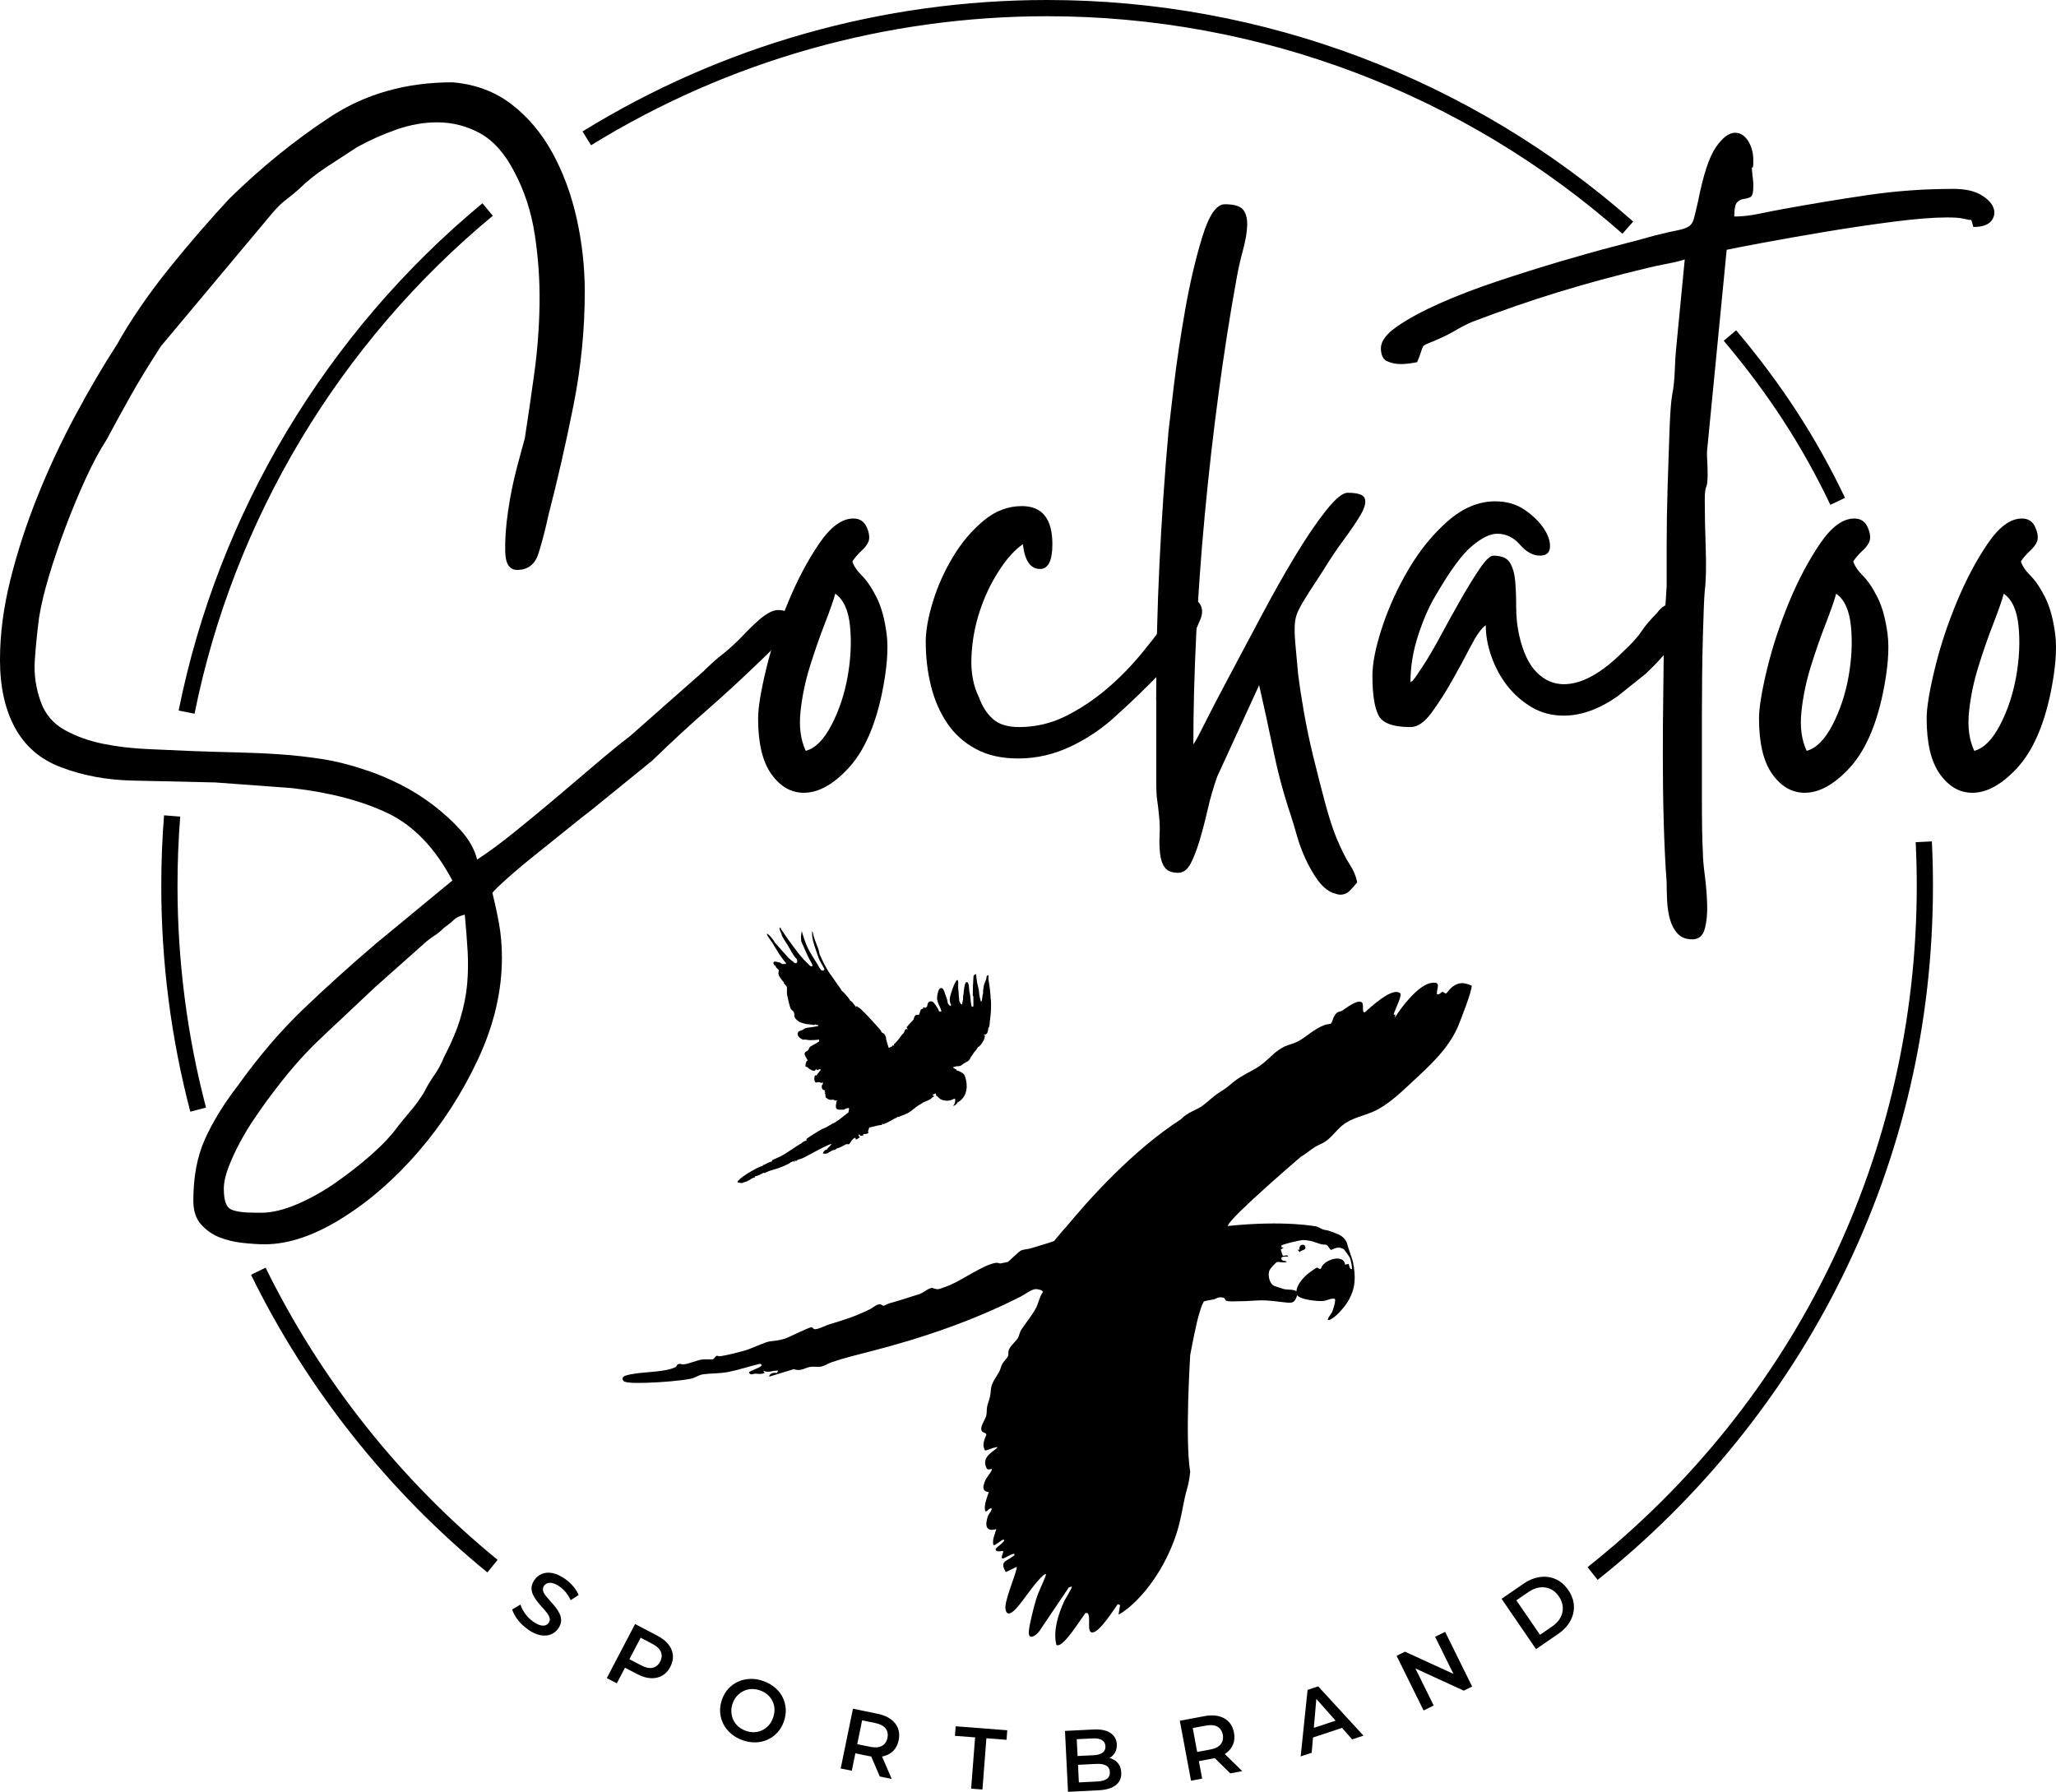
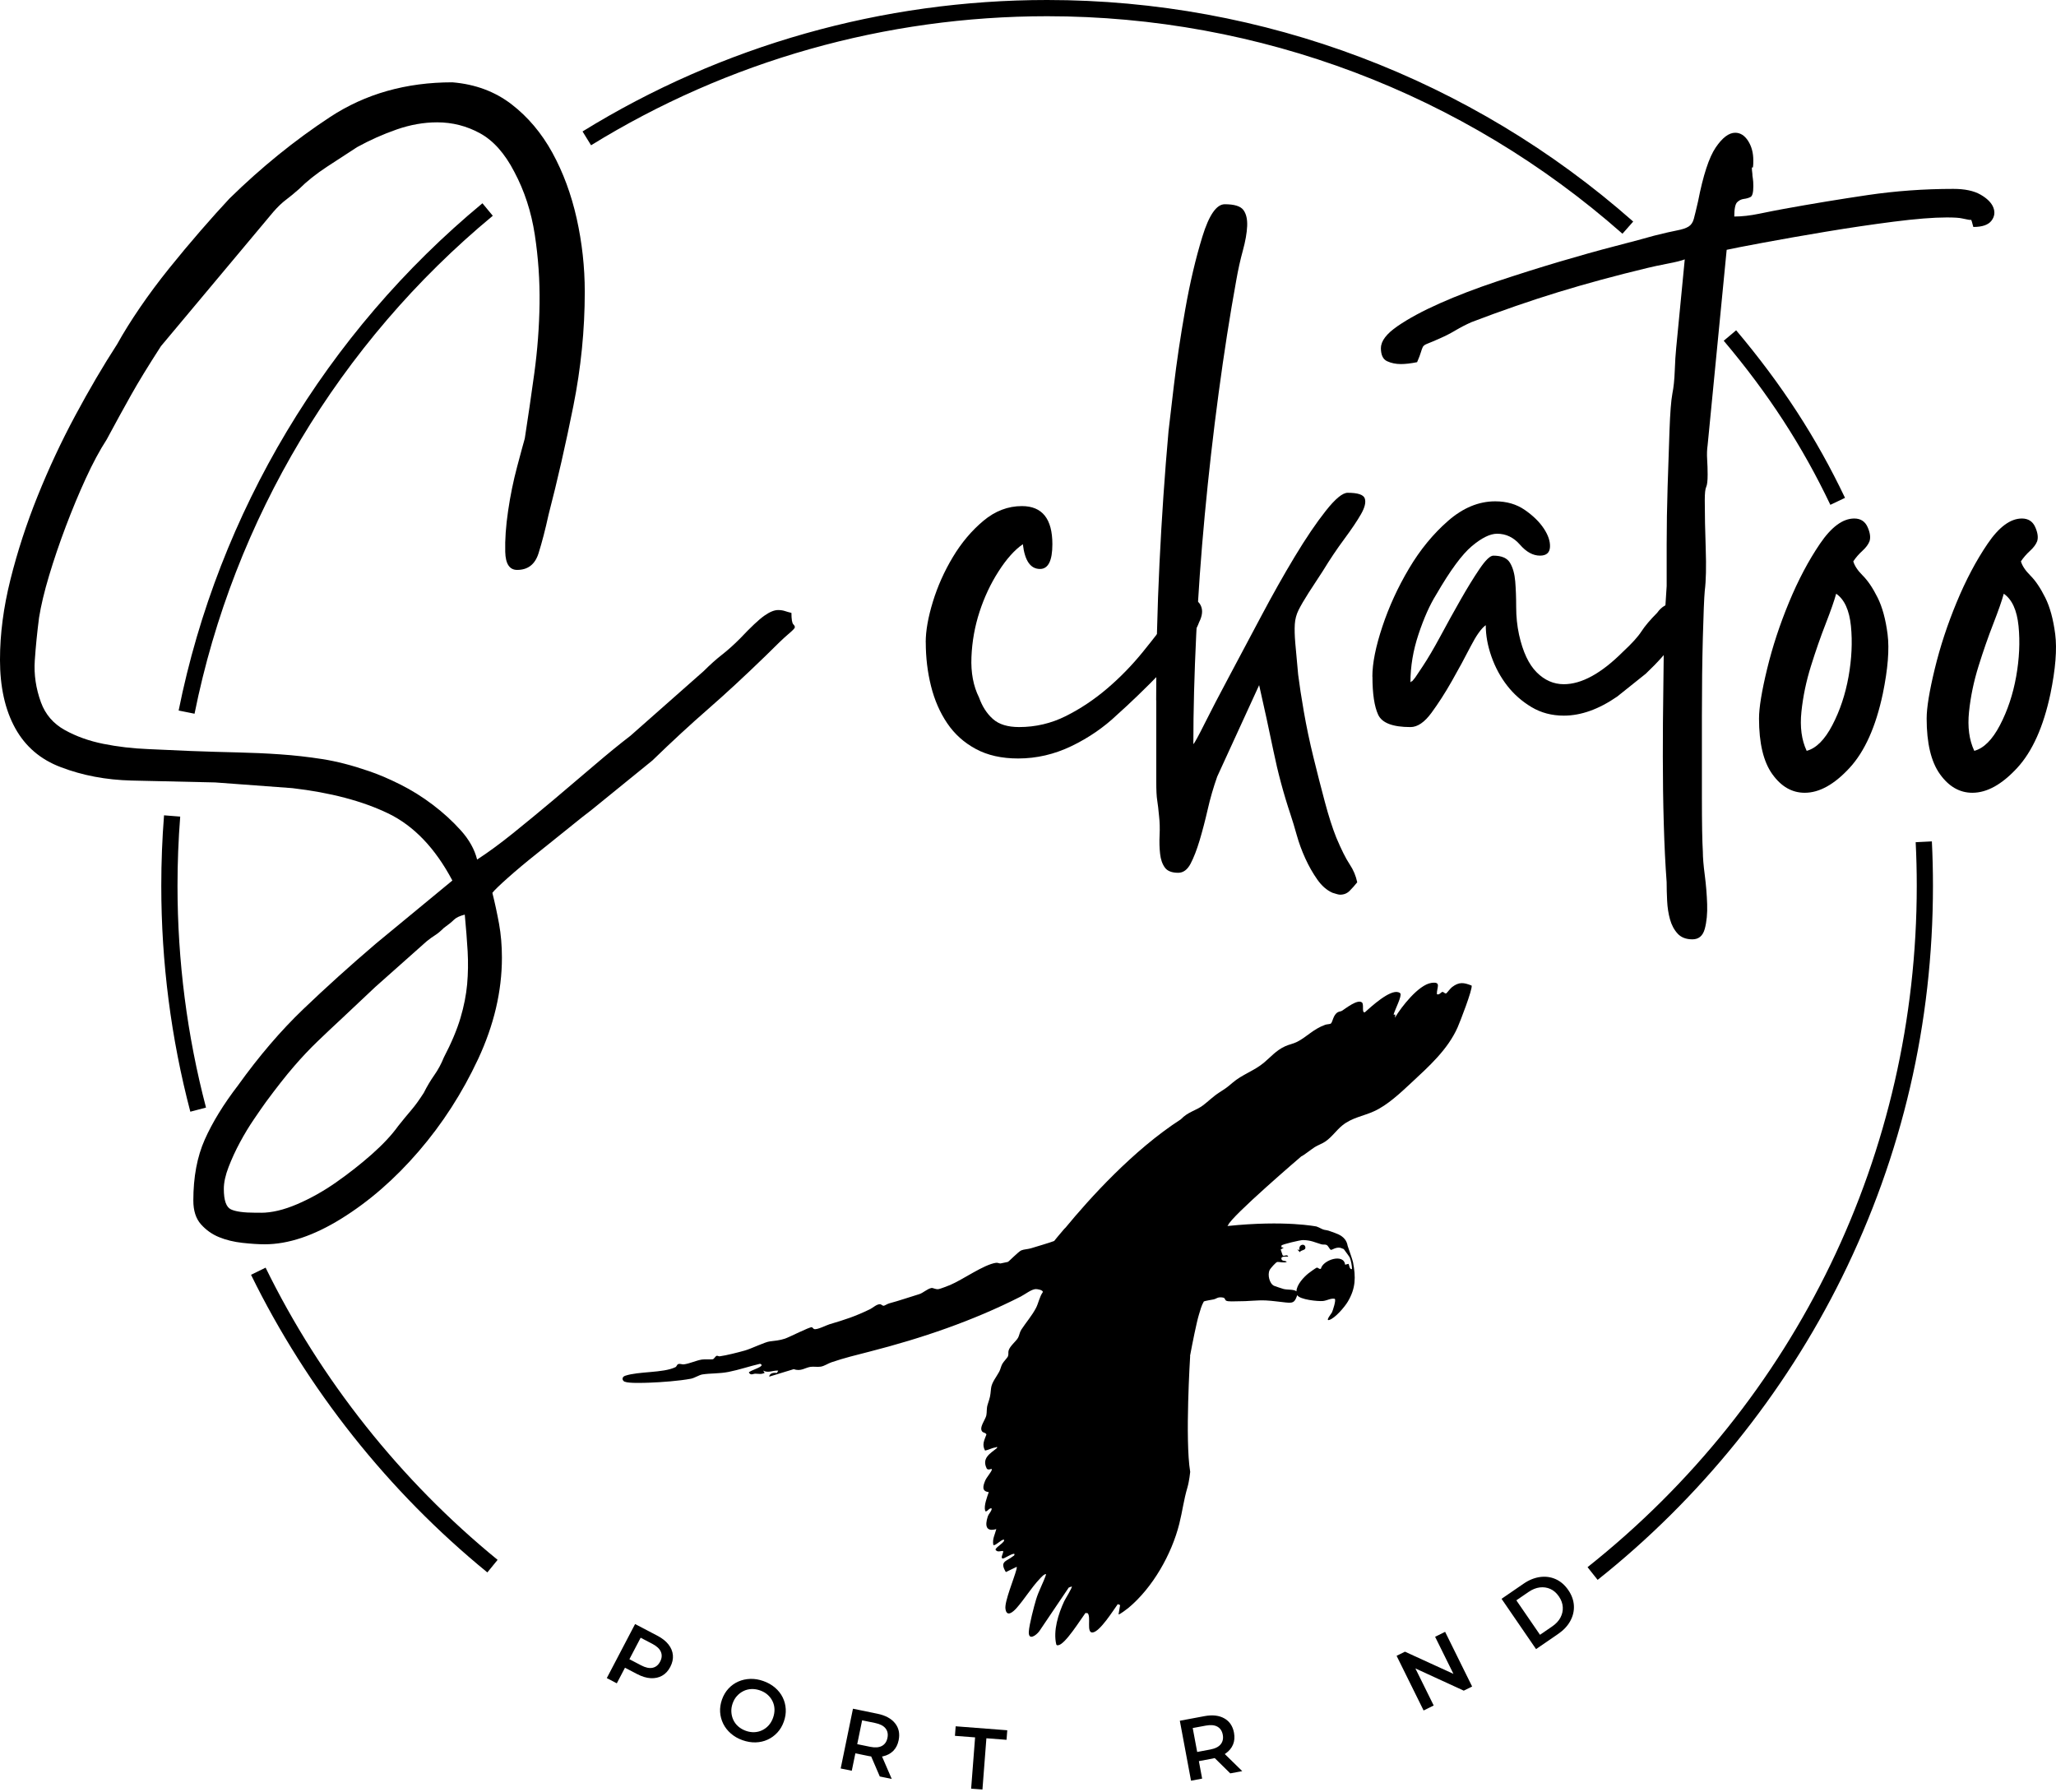
<svg xmlns="http://www.w3.org/2000/svg" id="Livello_2" data-name="Livello 2" viewBox="0 0 760.29 662.61">
  <g id="logo_raccolto" data-name="logo raccolto">
    <g id="logo_copia_2" data-name="logo copia 2">
-       <path d="M195.15,602.48c-1.44-1.01-2.68-2.18-3.7-3.51-1.02-1.33-1.7-2.6-2.04-3.8l3.05-1.83c.33,1.1.91,2.22,1.73,3.37.82,1.15,1.8,2.13,2.95,2.93.97.68,1.83,1.12,2.57,1.33.75.21,1.39.23,1.92.07.53-.16.96-.47,1.28-.93.39-.56.51-1.16.34-1.78-.16-.63-.5-1.27-1-1.92-.5-.65-1.08-1.33-1.75-2.05-.67-.72-1.31-1.47-1.92-2.26-.61-.79-1.11-1.61-1.5-2.44-.39-.83-.56-1.71-.51-2.62.05-.91.42-1.86,1.1-2.84.7-1,1.61-1.73,2.74-2.2,1.12-.46,2.41-.56,3.86-.29,1.45.27,3.02.99,4.71,2.17,1.11.78,2.11,1.69,3,2.73.89,1.05,1.56,2.12,2,3.21l-2.95,1.91c-.48-1.07-1.08-2.03-1.79-2.89-.71-.85-1.48-1.56-2.29-2.13-.93-.65-1.78-1.07-2.54-1.26-.76-.19-1.41-.19-1.94,0-.54.19-.97.51-1.29.97-.39.56-.51,1.16-.36,1.78s.49,1.25.99,1.89c.51.64,1.09,1.33,1.76,2.06.67.73,1.31,1.48,1.92,2.26.61.78,1.11,1.59,1.49,2.42.39.83.56,1.7.52,2.6-.04.9-.4,1.84-1.08,2.8-.69.99-1.6,1.71-2.72,2.17-1.12.46-2.41.55-3.87.28-1.46-.27-3.03-1-4.72-2.18Z" />
      <path d="M224.39,620.54l10.46-19.98,8.22,4.3c1.77.93,3.14,2,4.11,3.23.97,1.22,1.52,2.55,1.65,3.97.13,1.42-.2,2.88-.97,4.36-.77,1.47-1.77,2.55-3.01,3.24-1.24.7-2.64,1-4.21.92-1.57-.08-3.24-.59-5.01-1.51l-6.14-3.21,2.52-.86-3.92,7.48-3.71-1.94ZM231.8,615.4l-.67-2.68,5.97,3.12c1.64.86,3.05,1.15,4.24.89,1.19-.26,2.12-1.02,2.77-2.28.66-1.26.75-2.45.29-3.58-.46-1.13-1.51-2.12-3.15-2.98l-5.97-3.12,2.58-.97-6.07,11.59Z" />
      <path d="M274.55,643.5c-1.64-.58-3.06-1.4-4.27-2.45-1.21-1.05-2.16-2.25-2.83-3.61s-1.06-2.8-1.16-4.33c-.09-1.53.14-3.07.69-4.63.56-1.58,1.36-2.93,2.4-4.05,1.04-1.12,2.25-1.99,3.63-2.6,1.38-.61,2.87-.94,4.46-.99,1.59-.05,3.22.22,4.87.82,1.64.58,3.06,1.39,4.27,2.43s2.14,2.22,2.81,3.57c.67,1.35,1.05,2.79,1.14,4.32.09,1.54-.15,3.09-.71,4.67s-1.36,2.93-2.4,4.05c-1.04,1.12-2.25,2-3.62,2.62-1.38.63-2.86.96-4.44,1-1.59.04-3.2-.24-4.84-.82ZM275.78,640.04c1.07.38,2.12.55,3.15.51,1.03-.04,2-.28,2.9-.71s1.71-1.03,2.41-1.81c.7-.78,1.24-1.71,1.63-2.8.39-1.09.56-2.16.53-3.2-.04-1.04-.28-2.02-.72-2.92-.44-.91-1.04-1.71-1.81-2.39-.77-.69-1.69-1.22-2.76-1.6-1.07-.38-2.13-.56-3.18-.52-1.05.04-2.03.27-2.94.71-.91.44-1.72,1.04-2.42,1.8-.71.76-1.25,1.69-1.64,2.78-.38,1.07-.54,2.13-.48,3.18.06,1.05.3,2.03.73,2.95s1.03,1.72,1.82,2.41c.79.69,1.72,1.23,2.79,1.61Z" />
      <path d="M310.88,653.96l4.54-22.09,9.06,1.86c2.95.61,5.11,1.78,6.5,3.52,1.39,1.74,1.83,3.83,1.33,6.28-.33,1.62-1,2.93-1.99,3.93-1,1-2.26,1.67-3.79,2.02-1.53.34-3.27.31-5.23-.09l-6.79-1.39,2.17-1.46-1.7,8.27-4.1-.84ZM316.59,646.97l-1.39-2.36,6.6,1.35c1.81.37,3.25.26,4.33-.33,1.08-.59,1.76-1.58,2.04-2.97.29-1.39.05-2.56-.71-3.52-.76-.96-2.04-1.62-3.85-1.99l-6.6-1.35,2.21-1.65-2.63,12.81ZM325.34,656.93l-3.94-9.16,4.39.9,3.97,9.17-4.42-.91Z" />
-       <path d="M359.12,661.42l1.46-18.95-7.45-.57.27-3.53,19.08,1.47-.27,3.53-7.45-.57-1.46,18.95-4.18-.32Z" />
-       <path d="M394.94,662.61l-1.12-22.53,10.59-.53c2.68-.13,4.76.29,6.23,1.29,1.47.99,2.25,2.38,2.34,4.16.06,1.2-.17,2.24-.68,3.12-.52.88-1.23,1.57-2.14,2.07-.91.51-1.91.79-3.01.84l.52-1.19c1.27-.06,2.41.11,3.45.52s1.86,1.04,2.48,1.89.97,1.93,1.03,3.24c.1,1.93-.56,3.47-1.98,4.61-1.42,1.15-3.57,1.79-6.47,1.94l-11.23.56ZM398.96,659.12l6.79-.34c1.54-.08,2.72-.39,3.53-.95.81-.56,1.19-1.4,1.13-2.54-.05-1.12-.51-1.92-1.38-2.4-.86-.48-2.07-.69-3.61-.61l-7.11.35-.16-3.25,6.24-.31c1.44-.07,2.54-.38,3.31-.94.77-.55,1.13-1.35,1.08-2.38-.05-1.05-.49-1.81-1.31-2.29s-1.95-.68-3.38-.61l-5.92.29.79,15.96Z" />
+       <path d="M359.12,661.42l1.46-18.95-7.45-.57.27-3.53,19.08,1.47-.27,3.53-7.45-.57-1.46,18.95-4.18-.32" />
      <path d="M440.43,658.49l-4.14-22.17,9.09-1.7c2.96-.55,5.4-.28,7.34.81,1.94,1.09,3.14,2.86,3.6,5.31.3,1.63.18,3.09-.36,4.39-.54,1.3-1.46,2.4-2.74,3.3-1.29.9-2.91,1.53-4.88,1.89l-6.81,1.27,1.46-2.17,1.55,8.3-4.12.77ZM443.08,649.86l-2.18-1.66,6.62-1.24c1.82-.34,3.11-.98,3.88-1.94.77-.95,1.03-2.13.77-3.52-.26-1.39-.92-2.39-1.98-2.99-1.06-.6-2.5-.73-4.32-.39l-6.62,1.23,1.43-2.36,2.4,12.86ZM454.94,655.78l-7.11-7,4.4-.82,7.14,6.99-4.43.83Z" />
-       <path d="M480.98,649.51l2.55-24.6,3.92-1.3,16.75,18.21-4.19,1.39-14.65-16.57,1.59-.53-1.9,22.05-4.07,1.35ZM483.78,643.09l.07-3.48,11.53-3.82,2.1,2.77-13.7,4.54Z" />
      <path d="M526.44,632.53l-9.99-20.22,3.09-1.53,20.39,9.33-1.53.76-7.71-15.6,3.7-1.83,9.99,20.22-3.09,1.53-20.36-9.35,1.53-.76,7.71,15.6-3.73,1.84Z" />
      <path d="M568.02,609.83l-12.76-18.6,8.16-5.6c1.98-1.36,4.01-2.18,6.07-2.46s4-.01,5.81.8c1.81.82,3.35,2.15,4.63,4.01,1.28,1.86,1.97,3.78,2.08,5.76.11,1.98-.34,3.88-1.34,5.71-1,1.82-2.5,3.41-4.48,4.77l-8.16,5.6ZM569.47,604.54l4.49-3.08c1.4-.96,2.43-2.05,3.08-3.29s.94-2.52.86-3.87c-.08-1.35-.56-2.67-1.43-3.94-.9-1.31-1.96-2.24-3.18-2.78-1.22-.54-2.52-.73-3.9-.56-1.38.17-2.77.73-4.17,1.69l-4.49,3.08,8.75,12.75Z" />
      <path d="M590.79,584.23l-3.73-4.7c77.37-61.44,121.74-153.28,121.74-251.96,0-5.38-.13-10.8-.4-16.13l5.99-.3c.27,5.42.4,10.95.4,16.42,0,50.84-11.33,99.57-33.67,144.82-21.3,43.14-52.54,81.82-90.33,111.84Z" />
      <path d="M676.85,186.68c-10.39-21.81-22.91-41.09-39.43-60.67l4.59-3.87c16.85,19.99,29.64,39.68,40.26,61.96l-5.42,2.58Z" />
      <path d="M599.96,86.43C541.22,34.56,465.67,6,387.22,6c-59.75,0-118.06,16.5-168.65,47.72l-3.15-5.11C266.95,16.81,326.36,0,387.22,0c79.91,0,156.88,29.1,216.72,81.93l-3.97,4.5Z" />
      <path d="M71.94,263.93l-5.88-1.18c14.68-73.11,54.57-139.73,112.34-187.58l3.83,4.62c-56.71,46.97-95.88,112.37-110.29,184.14Z" />
      <path d="M70.38,411.09c-7.13-27.12-10.74-55.21-10.74-83.51,0-8.69.34-17.46,1.02-26.08l5.98.47c-.67,8.46-1,17.08-1,25.61,0,27.79,3.55,55.37,10.54,81.99l-5.8,1.53Z" />
      <path d="M180.22,581.47c-36.52-29.81-66.73-67.86-87.39-110.06l5.39-2.64c20.28,41.42,49.94,78.79,85.79,108.05l-3.79,4.65Z" />
      <path d="M0,243.85c0-9.39,1.29-19.25,3.87-29.58,2.58-10.33,5.93-20.6,10.04-30.82,4.11-10.21,8.74-20.13,13.91-29.76,5.16-9.62,10.33-18.43,15.5-26.41,2.34-4.23,5.16-8.74,8.45-13.56,3.29-4.81,6.87-9.62,10.74-14.44,3.87-4.81,7.75-9.45,11.62-13.91,3.87-4.46,7.45-8.45,10.74-11.97,11.74-11.5,24.12-21.54,37.16-30.11,13.03-8.57,28.11-12.85,45.26-12.85,8.45.7,15.73,3.41,21.84,8.1,6.1,4.7,11.15,10.69,15.14,17.96,3.99,7.28,6.98,15.38,8.98,24.3,1.99,8.93,2.99,17.96,2.99,27.12,0,14.09-1.41,28.17-4.23,42.26s-5.87,27.47-9.16,40.15c-1.18,5.4-2.41,10.16-3.7,14.26-1.29,4.11-3.93,6.16-7.92,6.16-2.82,0-4.29-2.23-4.4-6.69-.12-4.46.23-9.51,1.06-15.14.82-5.64,1.94-11.09,3.35-16.38s2.34-8.74,2.82-10.39c1.17-7.51,2.34-15.55,3.52-24.12,1.17-8.57,1.82-17.14,1.94-25.71.12-8.57-.47-17.08-1.76-25.53-1.29-8.45-3.82-16.2-7.57-23.24-3.52-6.81-7.75-11.56-12.68-14.26-4.93-2.7-10.21-4.05-15.85-4.05-4.93,0-9.92.88-14.97,2.64-5.05,1.76-9.92,3.93-14.62,6.52-3.29,2.11-6.99,4.52-11.09,7.22-4.11,2.7-7.57,5.46-10.39,8.28-1.88,1.65-3.52,2.99-4.93,4.05-1.41,1.06-2.94,2.53-4.58,4.4l-41.56,49.66c-4.7,7.28-8.4,13.33-11.09,18.14-2.7,4.81-5.7,10.27-8.98,16.38-2.59,4-5.17,8.8-7.75,14.44-2.59,5.64-5.05,11.57-7.4,17.79-2.35,6.22-4.4,12.27-6.16,18.14-1.76,5.87-2.99,11.04-3.7,15.5-.7,5.4-1.23,10.69-1.58,15.85-.35,5.17.41,10.33,2.29,15.5,1.64,4.46,4.58,7.87,8.8,10.21,4.23,2.35,8.98,4.05,14.26,5.11,5.28,1.06,10.8,1.71,16.55,1.94,5.75.24,10.97.47,15.67.7,6.34.24,12.15.41,17.43.53,5.28.12,10.5.35,15.67.71,5.16.35,10.39.94,15.67,1.76,5.28.83,10.97,2.29,17.08,4.4,3.52,1.17,7.4,2.82,11.62,4.93,4.23,2.11,8.28,4.63,12.15,7.57,3.87,2.93,7.33,6.1,10.39,9.51,3.05,3.4,5.05,6.98,5.99,10.74,3.99-2.59,8.39-5.81,13.21-9.68,4.81-3.87,9.8-7.99,14.97-12.33,5.16-4.35,10.21-8.63,15.14-12.85s9.39-7.86,13.38-10.92l27.12-23.95c2.34-2.34,4.58-4.34,6.69-5.99,2.11-1.64,4.34-3.64,6.69-5.99,3.99-4.23,6.98-7.04,8.98-8.45,1.99-1.41,3.7-2.11,5.11-2.11.94,0,1.76.12,2.47.35.7.24,1.52.47,2.47.7,0,2.35.23,3.76.7,4.23.47.47.64.88.53,1.23-.12.35-.94,1.18-2.47,2.47-1.53,1.29-4.29,3.93-8.28,7.92-7.75,7.52-14.85,14.09-21.31,19.72-6.46,5.63-13.33,11.97-20.6,19.02l-22.54,18.31c-1.88,1.41-4.7,3.64-8.45,6.69-3.76,3.05-7.63,6.16-11.62,9.33-4,3.17-7.57,6.16-10.74,8.98-3.17,2.82-5.11,4.69-5.81,5.63.94,3.75,1.76,7.57,2.47,11.45.7,3.87,1.06,8.04,1.06,12.5,0,12.44-2.94,24.94-8.8,37.51-5.87,12.56-13.21,23.95-22.01,34.16-8.8,10.21-18.31,18.49-28.53,24.83-10.21,6.34-19.67,9.51-28.35,9.51-2.35,0-5.11-.18-8.28-.53-3.17-.35-6.05-1.06-8.63-2.11-2.59-1.06-4.81-2.64-6.69-4.75-1.88-2.11-2.82-5.05-2.82-8.8,0-8.69,1.41-16.2,4.23-22.54,2.82-6.34,6.92-13.03,12.33-20.08,7.75-10.8,15.79-20.2,24.12-28.17,8.33-7.98,17.31-16.08,26.94-24.3l28.17-23.24c-6.34-11.97-14.26-20.25-23.77-24.83-9.51-4.58-21.31-7.69-35.4-9.33l-28.53-2.11c-11.27-.24-21.6-.47-30.99-.7-9.39-.24-18.08-1.88-26.06-4.93-7.52-2.82-13.15-7.63-16.91-14.44-3.76-6.81-5.63-15.26-5.63-25.36ZM96.5,448.47c3.99,0,8.45-1.06,13.38-3.17,4.93-2.11,9.74-4.81,14.44-8.1,4.69-3.29,9.1-6.75,13.21-10.39,4.1-3.64,7.34-7.1,9.69-10.39,1.88-2.35,3.52-4.35,4.93-5.99,1.41-1.65,2.93-3.76,4.58-6.34,1.17-2.35,2.47-4.52,3.87-6.52,1.41-2,2.58-4.17,3.52-6.52,2.82-5.4,4.87-10.27,6.16-14.62,1.29-4.35,2.11-8.51,2.47-12.5.35-4,.41-8.05.18-12.15-.24-4.11-.59-8.63-1.06-13.56-1.88.47-3.23,1.11-4.05,1.94-.83.82-2.06,1.82-3.7,2.99-1.18,1.17-2.23,2.05-3.17,2.64-.94.58-2,1.35-3.17,2.29l-19.02,16.91c-4.7,4.46-8.69,8.22-11.97,11.27-3.29,3.05-6.4,5.99-9.33,8.8-2.94,2.82-5.87,5.93-8.8,9.33-2.94,3.4-6.4,7.8-10.39,13.21-1.18,1.64-2.64,3.75-4.4,6.34-1.76,2.58-3.47,5.4-5.11,8.45-1.65,3.05-3.05,6.1-4.23,9.16-1.18,3.05-1.76,5.75-1.76,8.1,0,4.23.88,6.75,2.64,7.57,1.76.82,4.75,1.23,8.98,1.23h2.11Z" />
-       <path d="M280.34,265.69c0-3.99,1-10.09,2.99-18.31,1.99-8.22,4.69-16.43,8.1-24.65,3.4-8.22,7.22-15.44,11.45-21.66,4.23-6.22,8.45-9.33,12.68-9.33,2.34,0,3.99,1.06,4.93,3.17.94,2.11,1.17,3.87.7,5.28-.47,1.18-1.35,2.35-2.64,3.52-1.29,1.18-2.41,2.47-3.35,3.87.47,1.65,1.64,3.41,3.52,5.28,1.88,1.88,3.7,4.58,5.46,8.1s2.99,8.05,3.7,13.56c.7,5.52.12,12.85-1.76,22.01-2.59,12.21-6.69,21.37-12.33,27.47-5.63,6.1-11.15,9.16-16.55,9.16-4.7,0-8.69-2.29-11.97-6.87-3.29-4.58-4.93-11.45-4.93-20.6ZM297.95,277.66c3.52-.94,6.69-4.1,9.51-9.51,2.82-5.4,4.81-11.39,5.99-17.96,1.17-6.57,1.46-12.79.88-18.67-.59-5.87-2.41-9.86-5.46-11.97-.7,2.59-2,6.28-3.87,11.09-1.88,4.81-3.7,10.04-5.46,15.67-1.76,5.64-2.94,11.27-3.52,16.9-.59,5.63.06,10.45,1.94,14.44Z" />
      <path d="M342.32,237.51c0-4.23.88-9.21,2.64-14.97,1.76-5.75,4.23-11.27,7.4-16.55,3.17-5.28,6.92-9.74,11.27-13.38,4.34-3.64,9.1-5.46,14.26-5.46,7.51,0,11.27,4.7,11.27,14.09,0,6.11-1.53,9.16-4.58,9.16-3.52,0-5.63-3.05-6.34-9.16-3.05,2.11-6.05,5.46-8.98,10.04-2.94,4.58-5.28,9.57-7.04,14.97-1.76,5.4-2.76,10.98-2.99,16.73-.24,5.76.7,10.74,2.82,14.97,1.17,3.29,2.87,5.93,5.11,7.92,2.23,2,5.46,2.99,9.69,2.99,6.1,0,11.85-1.35,17.26-4.05,5.4-2.7,10.5-6.1,15.32-10.21,4.81-4.1,9.21-8.63,13.21-13.56,3.99-4.93,7.63-9.62,10.92-14.09,2.58-3.52,4.93-5.28,7.04-5.28,1.64,0,2.82.83,3.52,2.46.71,1.65.47,3.64-.71,5.99-.94,2.59-2.7,5.46-5.28,8.63-2.59,3.17-5.4,6.34-8.45,9.51-3.05,3.17-6.05,6.16-8.98,8.98-2.94,2.82-5.46,5.17-7.57,7.04-4.93,4.7-10.57,8.57-16.9,11.62-6.34,3.05-12.92,4.58-19.72,4.58-6.11,0-11.33-1.17-15.67-3.52-4.35-2.34-7.87-5.51-10.57-9.51-2.7-3.99-4.7-8.57-5.99-13.74-1.29-5.16-1.94-10.57-1.94-16.2Z" />
      <path d="M427.54,259c0-16.9.41-33.81,1.23-50.71.82-16.9,1.94-33.22,3.35-48.95.23-2.11.88-7.63,1.94-16.55,1.06-8.92,2.46-18.37,4.23-28.35,1.76-9.98,3.88-18.96,6.34-26.94,2.46-7.98,5.22-11.97,8.28-11.97,3.52,0,5.81.7,6.87,2.11,1.06,1.41,1.52,3.41,1.41,5.99-.12,2.59-.65,5.58-1.58,8.98-.94,3.41-1.76,7.1-2.46,11.09-2.35,12.92-4.52,26.83-6.52,41.73-2,14.91-3.7,29.88-5.11,44.9-1.41,15.03-2.47,29.82-3.17,44.38-.7,14.56-1.06,28.06-1.06,40.5.47-.47,1.88-3.05,4.23-7.75,2.34-4.69,5.34-10.44,8.98-17.26,3.64-6.81,7.57-14.2,11.8-22.19,4.23-7.98,8.39-15.38,12.5-22.19,4.11-6.81,7.92-12.44,11.45-16.9,3.52-4.46,6.22-6.69,8.1-6.69,3.75,0,5.87.7,6.34,2.11.47,1.41,0,3.35-1.41,5.81-1.41,2.47-3.47,5.52-6.16,9.16-2.7,3.64-5.34,7.57-7.92,11.8-.94,1.41-1.82,2.76-2.64,4.05-.83,1.29-1.71,2.64-2.64,4.05-1.65,2.59-2.88,4.7-3.7,6.34-.83,1.65-1.29,3.41-1.41,5.28-.12,1.88-.06,4.23.18,7.04.23,2.82.58,6.69,1.06,11.62.47,3.76,1.17,8.34,2.11,13.74.94,5.4,2.11,10.98,3.52,16.73,1.41,5.76,2.82,11.27,4.23,16.55,1.41,5.28,2.82,9.69,4.23,13.21,1.88,4.46,3.52,7.75,4.93,9.86,1.41,2.11,2.34,4.34,2.82,6.69-.94,1.17-1.88,2.23-2.82,3.17-.94.94-2.11,1.41-3.52,1.41-.47,0-1.41-.24-2.82-.71-2.11-.94-4-2.59-5.63-4.93-1.65-2.35-3.11-4.93-4.4-7.75-1.29-2.82-2.35-5.7-3.17-8.63-.83-2.94-1.58-5.46-2.29-7.57-2.59-7.75-4.7-15.61-6.34-23.6-1.65-7.98-3.41-16.08-5.28-24.3l-15.5,33.81c-1.41,3.99-2.59,8.04-3.52,12.15-.94,4.1-1.94,7.92-2.99,11.45-1.06,3.52-2.17,6.39-3.35,8.63-1.18,2.23-2.7,3.35-4.58,3.35-2.35,0-4-.65-4.93-1.94-.94-1.29-1.53-2.99-1.76-5.11-.24-2.11-.3-4.4-.18-6.87.12-2.47.06-4.75-.18-6.87-.24-2.59-.47-4.58-.7-5.99-.24-1.41-.35-3.76-.35-7.04v-29.94Z" />
      <path d="M507.49,250.19c0-4.93,1.23-11.09,3.7-18.49,2.46-7.4,5.75-14.56,9.86-21.48,4.1-6.92,8.92-12.79,14.44-17.61,5.51-4.81,11.33-7.22,17.43-7.22,4.23,0,7.86,1.06,10.92,3.17,3.05,2.11,5.4,4.4,7.04,6.87,1.64,2.47,2.4,4.75,2.29,6.87-.12,2.11-1.35,3.17-3.7,3.17-2.59,0-5.05-1.35-7.4-4.05-2.35-2.7-5.17-4.05-8.45-4.05-2.59,0-5.7,1.53-9.33,4.58-3.64,3.05-8.05,9.04-13.21,17.96-2.35,3.76-4.52,8.63-6.52,14.62-2,5.99-2.99,11.92-2.99,17.79.47-.47.64-.58.53-.35-.12.24.29-.23,1.23-1.41l2.82-4.23c1.88-2.82,4.05-6.52,6.52-11.09,2.46-4.58,4.93-9.04,7.4-13.38,2.47-4.34,4.81-8.16,7.04-11.45,2.23-3.29,3.93-4.93,5.11-4.93,3.05,0,5.11.88,6.16,2.64,1.06,1.76,1.7,4.05,1.94,6.87.23,2.82.35,5.99.35,9.51s.35,6.93,1.06,10.21c1.41,6.34,3.58,10.98,6.52,13.91,2.93,2.94,6.28,4.4,10.04,4.4,6.57,0,13.85-3.99,21.84-11.97,3.29-3.05,5.57-5.57,6.87-7.57,1.29-1.99,3.23-4.28,5.81-6.87,1.64-2.34,3.75-3.52,6.34-3.52,1.41,0,2.47.53,3.17,1.58.7,1.06.82,2.7.35,4.93-.47,2.23-1.82,4.99-4.05,8.28-2.23,3.29-5.58,7.04-10.04,11.27l-10.57,8.45c-6.81,4.7-13.38,7.04-19.72,7.04-4.46,0-8.45-1.06-11.97-3.17-3.52-2.11-6.52-4.75-8.98-7.92-2.46-3.17-4.4-6.75-5.81-10.74-1.41-3.99-2.11-7.86-2.11-11.62-1.65,1.18-3.52,3.82-5.63,7.92-2.11,4.11-4.4,8.34-6.87,12.68-2.46,4.35-4.99,8.28-7.57,11.8-2.59,3.52-5.17,5.28-7.75,5.28-6.58,0-10.57-1.52-11.97-4.58-1.41-3.05-2.11-7.75-2.11-14.09Z" />
      <path d="M510.66,128.69c0-2.58,2.06-5.28,6.16-8.1,4.11-2.82,9.33-5.64,15.67-8.45,6.34-2.82,13.38-5.51,21.13-8.1,7.75-2.58,15.38-4.99,22.89-7.22,7.52-2.23,14.44-4.17,20.78-5.81,6.34-1.64,11.15-2.93,14.44-3.87,3.75-.94,6.57-1.58,8.45-1.94,1.88-.35,3.29-.82,4.23-1.41.94-.58,1.58-1.52,1.94-2.82.35-1.29.88-3.46,1.58-6.52,1.88-9.62,4.05-16.26,6.52-19.9,2.47-3.64,4.87-5.46,7.22-5.46,1.88,0,3.46,1,4.75,2.99,1.29,2,1.94,4.4,1.94,7.22,0,2.11-.12,2.99-.35,2.64-.24-.35-.24.41,0,2.29,0,.47.05,1.06.18,1.76.12.7.18,1.65.18,2.82,0,2.35-.35,3.7-1.06,4.05-.7.35-1.53.59-2.46.7-.94.12-1.76.53-2.47,1.23-.7.7-1.06,2.47-1.06,5.28,2.82,0,5.93-.35,9.33-1.06,3.4-.7,6.39-1.29,8.98-1.76,10.33-1.88,20.66-3.58,30.99-5.11,10.33-1.52,20.89-2.29,31.7-2.29,4.23,0,7.57.7,10.04,2.11,2.46,1.41,4.05,2.99,4.75,4.75.7,1.76.47,3.41-.7,4.93-1.18,1.53-3.41,2.29-6.69,2.29-.47-1.88-.76-2.76-.88-2.64-.12.12-1.23-.05-3.35-.53-.94-.23-2.82-.35-5.63-.35-4.93,0-11.51.53-19.72,1.58-8.22,1.06-16.55,2.29-25,3.7-8.45,1.41-16.15,2.76-23.07,4.05-6.93,1.29-11.45,2.17-13.56,2.64l-7.04,72.2c-.24,1.65-.3,3.41-.18,5.28.12,1.88.18,3.76.18,5.63,0,2.35-.18,3.87-.53,4.58-.35.7-.53,2.35-.53,4.93,0,5.17.12,11.09.35,17.79.23,6.69.12,11.92-.35,15.67-.24,2.59-.47,8.34-.71,17.26-.24,8.93-.35,18.61-.35,29.06v30.11c0,9.62.12,16.32.35,20.07,0,2.11.23,4.99.71,8.63.47,3.64.76,7.22.88,10.74.12,3.52-.18,6.57-.88,9.16-.71,2.58-2.23,3.87-4.58,3.87s-4.17-.71-5.46-2.11c-1.29-1.41-2.23-3.17-2.82-5.28-.59-2.11-.94-4.4-1.06-6.87-.12-2.47-.18-4.75-.18-6.87-.47-6.34-.83-13.56-1.06-21.66-.24-8.1-.35-16.38-.35-24.83s.05-16.73.18-24.83c.12-8.1.18-15.32.18-21.66l1.06-16.55v-15.32c0-6.92.12-14.09.35-21.48.23-7.4.47-14.32.7-20.78.23-6.46.58-10.97,1.06-13.56.47-2.34.76-5.16.88-8.45.12-3.29.29-6.1.53-8.45l3.17-32.75c-1.18.47-3.29,1-6.34,1.58-3.05.59-5.52,1.12-7.4,1.58-11.74,2.82-22.77,5.81-33.11,8.98-10.33,3.17-21.01,6.87-32.05,11.09-2.11.94-4.05,1.94-5.81,2.99-1.76,1.06-3.7,2.06-5.81,2.99-2.11.94-3.64,1.58-4.58,1.94-.94.35-1.52.76-1.76,1.23-.23.47-.47,1.12-.71,1.94-.23.83-.7,2.06-1.41,3.7-2.34.47-4.34.7-5.99.7-1.88,0-3.58-.35-5.11-1.06-1.52-.7-2.29-2.34-2.29-4.93Z" />
      <path d="M650.47,265.69c0-3.99,1-10.09,2.99-18.31,1.99-8.22,4.69-16.43,8.1-24.65,3.4-8.22,7.22-15.44,11.45-21.66,4.23-6.22,8.45-9.33,12.68-9.33,2.34,0,3.99,1.06,4.93,3.17.94,2.11,1.17,3.87.7,5.28-.47,1.18-1.35,2.35-2.64,3.52-1.29,1.18-2.41,2.47-3.35,3.87.47,1.65,1.64,3.41,3.52,5.28,1.88,1.88,3.7,4.58,5.46,8.1,1.76,3.52,2.99,8.05,3.7,13.56.71,5.52.12,12.85-1.76,22.01-2.59,12.21-6.69,21.37-12.33,27.47-5.64,6.1-11.15,9.16-16.55,9.16-4.7,0-8.69-2.29-11.97-6.87-3.29-4.58-4.93-11.45-4.93-20.6ZM668.08,277.66c3.52-.94,6.69-4.1,9.51-9.51,2.82-5.4,4.81-11.39,5.99-17.96,1.17-6.57,1.46-12.79.88-18.67-.59-5.87-2.41-9.86-5.46-11.97-.71,2.59-2,6.28-3.87,11.09-1.88,4.81-3.7,10.04-5.46,15.67s-2.94,11.27-3.52,16.9c-.59,5.63.06,10.45,1.94,14.44Z" />
      <path d="M712.46,265.69c0-3.99,1-10.09,2.99-18.31,1.99-8.22,4.69-16.43,8.1-24.65,3.4-8.22,7.22-15.44,11.45-21.66,4.23-6.22,8.45-9.33,12.68-9.33,2.34,0,3.99,1.06,4.93,3.17.94,2.11,1.17,3.87.7,5.28-.47,1.18-1.35,2.35-2.64,3.52-1.29,1.18-2.41,2.47-3.35,3.87.47,1.65,1.64,3.41,3.52,5.28,1.88,1.88,3.7,4.58,5.46,8.1,1.76,3.52,2.99,8.05,3.7,13.56.71,5.52.12,12.85-1.76,22.01-2.59,12.21-6.69,21.37-12.33,27.47-5.64,6.1-11.15,9.16-16.55,9.16-4.7,0-8.69-2.29-11.97-6.87-3.29-4.58-4.93-11.45-4.93-20.6ZM730.06,277.66c3.52-.94,6.69-4.1,9.51-9.51,2.82-5.4,4.81-11.39,5.99-17.96,1.17-6.57,1.46-12.79.88-18.67-.59-5.87-2.41-9.86-5.46-11.97-.71,2.59-2,6.28-3.87,11.09-1.88,4.81-3.7,10.04-5.46,15.67s-2.94,11.27-3.52,16.9c-.59,5.63.06,10.45,1.94,14.44Z" />
    </g>
    <g>
      <path d="M231.07,510.95c1.39.64,7.26.42,9.14.35,4.37-.16,10.93-.64,15.28-1.46,1.4-.27,3.02-1.4,4.27-1.59,3.09-.47,6.23-.25,9.67-.93,3.89-.77,7.68-2.08,11.54-2.98.23-.1.65.28.67.41.16.92-4.1,1.94-4.73,2.79.76,1.22,1.55.44,2.4.44,1.21,0,2.12.35,3.46-.31l-.56-.83c1.99,1.01,3.48-.13,5.58,0l-.47.85c-1.08-.11-2.7-.02-2.88,1.38l9.1-2.77c2.56.95,4.2-.54,6.12-.84,1.19-.19,2.55.11,3.82-.08,1.36-.21,2.69-1.18,3.97-1.61,4.7-1.61,9.41-2.75,14.17-3.97,19.23-4.92,38.12-11.34,55.83-20.34,1.58-.8,4-2.76,5.62-2.77.55,0,2.73.33,2.54,1.15-1.23,1.73-1.58,4.07-2.52,5.86-1.48,2.83-3.75,5.43-5.41,7.98-.65,1.01-.72,2.12-1.2,2.99-.77,1.39-3.12,3.12-3.53,4.84-.16.67.06,1.32-.21,2.02-.25.63-1.65,1.98-2.13,2.89-.49.93-.64,1.95-1.1,2.81-1.01,1.9-2.81,4.01-3.03,6.18-.33,3.3-.32,3.01-1.26,6-.45,1.42-.23,2.69-.48,3.98-.31,1.58-2.88,4.62-1.46,6.06.38.39,1.26.34,1.49,1.02-.78,2.08-1.74,3.78-.5,5.94,1.46-.27,2.4-.96,3.94-1.17.36-.05.55-.53.49.21-2.61,2.1-5.78,3.78-3.77,7.68.76.78,2.02-.46,1.83.41-.19.84-1.96,2.8-2.44,3.98-.79,1.93-1.42,3.95,1.32,4.25-.6,1.76-1.85,4.98-1.36,6.79.34,1.25,1.67-1.38,2.47-.66-.23,1.3-1.09,1.65-1.53,3.07-.98,3.12-.69,5.6,3.21,4.47-.51,2.06-1.52,3.59-1.11,5.86.58.6,3.03-2.13,3.9-1.95.78.82-3.27,2.89-3.07,3.76.78,1.04,1.72.37,2.79.43.28.7-1.17,2.58-.13,2.79.52.11,3.76-2.16,4.32-1.67.12.58-.29.63-.63.9-2.42,1.9-4.94,1.78-2.55,5.78l4.02-1.94c.07.39-.04.74-.14,1.11-.83,3.22-4.37,11.67-4.03,14.35.43,3.38,2.88,1.19,4.16-.26,2.91-3.3,5.45-7.53,8.51-10.74.32-.34,1.88-2.14,2.37-1.67-1.04,3.15-2.75,6.09-3.7,9.27-.81,2.68-2.51,9.24-2.69,11.84-.24,3.55,2.69,1.52,3.89-.12l10.87-16.11,1.12-.41c.3.3-2.42,4.65-2.79,5.44-2.17,4.71-4.17,10.91-2.93,16.04.2.34.44.29.77.24,2.58-.38,8.27-9.6,10.01-11.91l.82.08c1.33,1.34-.55,7.27,1.77,7.13,2.71-.15,7.75-8.28,9.36-10.48l.87.34-.58,3.44c.23.25,3.26-2.06,3.63-2.37,9.01-7.5,15.99-19.82,18.83-31.11,1.18-4.69,1.62-8.74,3.01-13.45.69-2.33,1.03-5.8,1.03-5.8l-.02-.06c-1.95-11.76,0-42.76,0-42.76h-.05c.91-4.86,2.39-12.29,3.27-15.21.49-1.65.96-3.43,1.81-4.91.24-.25,3.05-.67,3.64-.8,1.17-.27,1.44-.95,3.22-.72,1.19.15.82.75,1.36,1.15.65.49,3.44.24,4.48.26,3.49.06,6.87-.47,10.33-.3,2.43.12,5.05.53,7.31.75,2.51.24,3.23.12,4.12-2.42.04-.11.07-.22.09-.32.87,1.69,7.75,2.38,9.55,2.19,1.52-.16,2.9-1.11,4.33-.81.6.38-.7,4.33-1.04,5.06-.16.33-2.47,3.16-1.06,2.78,2.2-.6,5.78-4.84,6.94-6.8,2.94-4.95,2.97-9.05,1.93-14.52-.14-.71-1.29-4.11-1.99-6.09-.14-.91-.51-1.8-1.08-2.5-1.35-1.67-3.35-2.16-5.23-2.86-1.3-.49-1.19-.33-2.43-.61-.77-.18-1.69-.83-2.63-1.13v-.04s-11.66-2.45-33.13-.2c.14-.1.24-.2.27-.3,1.17-3.29,27.09-25.47,27.09-25.47.61-.15,4.05-2.86,4.98-3.42,1.22-.75,2.65-1.23,3.84-2.02,2.41-1.6,4.12-4.19,6.31-5.97,3.6-2.93,7.73-3.43,11.76-5.26,4.99-2.26,9.81-6.83,13.76-10.51,6.53-6.07,13.5-12.29,17.15-20.52.92-2.09,5.56-14.04,5.19-15.45-2.94-1.16-4.6-1.44-7.25.56-.59.44-2,2.29-2.15,2.33-.55.16-.93-.55-1.36-.55-.54,0-1.15,1.25-2.09.85-.16-2.33,1.87-4.77-2.08-4.17-4.73.72-11.06,8.85-13.41,12.81l-.03-.02c.07-.37.12-.72.15-1.07h-.66c.64-2.15,3.13-6.83,2.51-7.84-.12-.19-.47-.36-.7-.43-3.2-1.06-10.07,5.32-12.43,7.41-1.27.28-.2-2.95-1.08-3.65-1.61-1.29-5.95,2.18-7.32,3.06-.48.31-1.1.26-1.64.59-1.73,1.05-1.83,3.63-2.54,4.18-.27.21-1.51.23-2.05.43-4.5,1.62-6.8,4.48-10.42,6.32-1.43.73-3.01.97-4.48,1.66-3.39,1.59-5.2,3.9-7.85,6.1-3.59,2.99-7.89,4.23-11.58,7.39-2.19,1.87-2.36,1.95-4.83,3.55-2.44,1.58-4.02,3.26-6.08,4.8-2.58,1.94-5.49,2.33-8.21,5.18-17.62,11.37-33.8,29.35-42.6,40.03-.39.36-.67.64-.76.8-.08.15-2.05,2.35-3.44,4.13-1.61.64-6.98,2.19-8.52,2.68-1.13.36-2.7.38-3.66.8-1.05.46-4.58,4.14-4.95,4.26-.13.04-2.59.57-2.73.57-.49.01-.98-.34-1.67-.24-4.53.66-12.15,6.17-16.93,8.2-.7.3-3.78,1.48-4.33,1.54-1.21.13-1.96-.55-2.62-.42-1.51.29-3.09,1.85-4.46,2.26-3.69,1.11-7.29,2.39-11.1,3.41-.68.18-1.62.8-1.96.87-.59.11-.85-.44-1.34-.52-1.24-.2-2.73,1.28-3.77,1.79-5.62,2.72-9.13,3.84-15.05,5.6-1.25.37-4.51,2.1-5.65,1.78-.36-.1-.58-.64-.89-.69-.84-.14-8.23,3.65-9.91,4.22-1.93.65-3.76.8-5.66,1.03-1.75.21-6.86,2.72-9.19,3.37-2.65.74-6.71,1.78-9.3,2.14-.34.05-.76-.25-1.07-.2-.49.08-.96,1.17-1.48,1.29-.61.14-2.96-.08-4.07.11-2.09.34-4.52,1.51-6.61,1.77-.69.09-1.35-.32-2.05-.11-.59.18-.56.9-1.1,1.16-4.58,2.2-13.54,1.48-18.57,3.17-1.28.43-1.26,1.72-.12,2.25ZM469.47,469.66c.26-.53,2.36-2.95,2.87-3,.83-.07,2.37.45,3.48,0-.24-.58-1.68-.18-1.93-1-.39-1.29,1.75-.93,2.49-.95-.4-1.16-1.6.16-2.09-.55l-.7-2.09,1.12-.7-.84-.14c.04-.21-.07-.5.03-.66.3-.45,6.94-2.02,7.93-2,3.08.07,4.22.81,6.81,1.57.58.17,1.25.01,1.78.18.82.25,1.2,1.75,1.77,1.86.39.08,1.72-1.02,3.3-.78.41.06.92.35,1.42.5.9,1.26,2.11,2.82,2.26,3.22.43,1.08.8,3,.79,4.16-.98.34-1.05-1.74-1.29-1.92l-1.26.32c-.46-4.31-8.23-1.76-8.94,1.46-.53.44-1.13-.58-1.61-.35-.42.19-2.55,1.71-3.03,2.1-1.65,1.34-4.36,4.14-4.41,6.65-.9-.82-3.29-.51-4.76-.88-.48-.12-3.22-1.04-3.55-1.19-1.69-.82-2.44-4.1-1.62-5.78Z" />
      <path d="M482.72,461.51c-.06.91-1.85.73-2.01,1.54l-.97-.98.83.14c-.57-2.13,2.27-2.64,2.15-.69Z" />
    </g>
-     <path d="M366.34,369.64c-.04-.94-.04-1.89-.2-2.81-.04-1.55-.44-3.09-.6-4.62-.05-.52.04-1.08,0-1.61-.96.26-.65.63-.8,1.21-.32,1.19-.77,1.69-1,3.01-.09.52-.16,1.08-.2,1.61-.02.26.02.54,0,.8,0,.07,0,.13,0,.2-.36.45-.2,2.93-.8,3.01-.23-.67-.47-1.88-.6-2.61-.11-.61-.08-1.14-.2-1.81-.16-.87-.44-1.75-.6-2.61-.2-1.05-.28-2.15-.4-3.22-1.16.4-.93.83-1,1.81-.13,1.78-.23,3.54-.2,5.33,0,.34-.13.89.2,1.1-.05,1.09.08,2.25,0,3.33-.05.62.1.52-.6.49-.42-1.08-.38-2.97-.6-4.22-.06-.34-.07-.68-.2-1l-.07-.28c-.19-1.15.01-3.95-1.22-3.52-.52.18-.96,3.53-.92,4.2-.22.66-.21,1.51-.2,2.21-.34.97-.15,2.89-1.21,1,0-.03-.17-.3-.2-.6-.07-.69-.07-1.29-.2-2.01.08-.89-.16-1.73-.2-2.61-.02-.33.01-.67,0-1-.01-.39.2-2.21-.5-2.01-.5.65-.79,1.28-1.11,2.01-.34.79-.75,1.97-1,2.81-.48,1.56-.83,2.88,0,4.42-.08.13-.13.27-.2.4-1.44-.94-.92-1.48-1.41-2.81-.19-.51-.36-1.14-.6-1.61-.62-2.94-2.27-3.1-2.81,0-.28,1.61-.28,1.7.2,3.22.38,1.18,1.07,2.03,1.21,3.22-.06-.01-.14,0-.2,0-.16,0-.53-.04-.6,0-.37-.98-1.14-2.22-1.81-3.01-.21-.25-.24-.42-.6-.6-1.27-.62-1.95.4-2.01,1.61-.16.1-.37.5-.6.6-.09-.04-.28.03-.4,0-.04,0-.2-.32-.37-.19-.06.05-.08.37-.23.48-.24.18-.69.25-.76.35-.12.18-.61,1.86-.67,1.94-.1.12-.48-.03-.57.02-1.06-.1-1.08.86-1.41,1.41-.03.05.03.15,0,.2-.67,1.09-1.78,1.71-2.41,2.81-.11.05-.23.03-.2.2l.4.8c-1.14-.59-1.03.66-1.53,1.39-.13.19-.38.28-.48.42-.41.56-.83,1.14-1.21,1.61-.23.28-.54.68-.8,1-.2.25-.62.56-.8.8-.05.07-.15.12-.2.2-.26.4.07.53,0,.6-.09.09-.45-.22-.58-.17-.02,0-.02.3-.16.38-.38.2-.88.35-1.27.6-.33-1.13-.72-2.23-1-3.42,0-.02.11,0,0-.4-.58-2.01-1.25-1.45-1.61-2.01-.35-.54-.17-.51-.8-1.21-2.2-2.42-4.64-5.25-7.03-7.44-.42-.38-.75-.52-1.21-.8-.01,0,.03-.23-.2-.2l-.4.6c.24-.49-.15-.68-.4-1-.4-.53-1.03-1.44-1.61-1.61-.06-.14-.13-.27-.2-.4-.33-.61-1.14-1.41-1.61-2.01-.43-.55-1.11-1.02-1.41-1.41-.08-.11-.12-.29-.2-.4-.94-1.25-1.9-2.7-2.81-4.02-.32-.47-.72-.98-1-1.41-.05-.08-.15-.13-.2-.2-.71-1.08-1.42-2.27-2.01-3.42-.56-1.08-1.38-2.72-1.81-3.82-.22-.56-.3-1.44-.51-2-.77-2.09-1.76-4.26-2.11-6.44-.35-.05-.19.46-.2.7-.09,2.03.95,4.78,1.61,6.73.52,1.56.79,2.53,1.61,4.02.19.35.37.68.6,1,.1.14.37.76.76,1.45-.09.2-.36.21-.36.25,0,.03.16.18.2.3,0,0-.91.08-1.21-.4-.24-.38-.48-.62-.6-.8-.1-.16-.21-.49-.4-.8-1.21-1.98-2.84-4.4-3.82-6.43-.94-1.95-1.62-4.15-2.21-6.23l-.32,2.14.13,1.67s1.9,4.36,2.41,5.43c.46.97.87,1.7,1.41,2.61.19.33.28.81.4,1l-.4.2c-.06-.06-.47-.06-.6-.2-.2-.2-.41-.4-.6-.6-.13-.14-.27-.27-.4-.4-.39-.41-.83-.81-1.21-1.21-.66-.7-1.53-1.77-2.21-2.61-.42-.52-.8-1.08-1.21-1.61-1.1-1.43-2.18-2.95-3.22-4.42-.61-.87-1.11-1.76-1.81-2.61-.13-.16-.17-.57-.2-.6-.17-.15-.42-.09-.39.28.07.7.49,1.49.79,2.13.01.06,0,.14,0,.2.09.62,1.76,3.1,2.19,3.78.99,1.56,2.02,3.87,3.44,5.26.2.71.23,1.46-.48,1.45-.1-.02-.2-.04-.32-.05-.59-.59-1.61-1.21-2.21-1.81-.6-.6-1.18-1.36-1.81-2.01-.56-.59-1.11-1.27-1.61-1.81-.49-.52-1.15-1.38-1.61-1.81-.72-1.21-1.76-2.62-2.91-3.42-.28.14-.02.53.08.72.46.85,1.31,1.86,1.82,2.7,1.57,2.57,2.96,5.14,5.02,7.44.05.19-.2.38-.2.4-.4-.22-.9.08-1.26-.03-.27-.08-.41-.44-.7-.53-.21-.07-1.56-.38-1.72-.39-1.06-.05-.87.91-.35,1.42.21.21.35.1.41.13-.13.74,1.06,1.16,1.16,1.73.05.28-.22.71-.15,1.16.16,1.12.87,1.73,1.41,2.53.34.5.58.56.6.6.04.06-.03.38.11.58.25.37.97.95,1.04,1.35.13.82-.19,1.82.12,3.12.29,1.23.78,3.79,1.26,4.77.18.37,1.08,1.08,1.15,1.27.52,1.39-.35,1.62,1.14,2.97.85.77,1.32.89,2.41,1.21,1.11.33,1.27.3,2.41.4.65.06,1.53.43,2.01,0,.11.03.27.15.4.2.06.02,1.08-.06.6.4-.13.13-3.04.49-3.62.6-.06.01-.14-.01-.2,0-1.43.28-1.02.34-2.02.89-.84.46-1.68.1-1.69,1.63,0,.76,1.21,1.67,1.9,1.9.48.16.26.03.4,0,.52-.11,1.24.18,2.21.2,1.16.02,2.27-.05,3.42-.2v.73c-.06.02-.12.04-.18.06,0,0-.02,0-.02,0-.58.44-1.05.65-1.61,1-.35.22-1.36.7-1.59.92-.3.27-.38.92-.73,1.28-.4.4-1.08.38-1.25,1.17-.11.51.88,1.92,1.17,2.66-.02.02-.24-.07-.35.04-.25.25-.67,1.88-.42,2.14.07.07.4.03.55.15.72.63,1.54,1.35,2.62,1.4.53.02.66-.97.81-.71.04.07-.09.36.12.4.45.09,1.28-.65,1.49,0-.31.27-.7.88-1,1.21-.16.17-.48.72-.6.8-.1.06-.49-.16-.61.13-.21.51-.27,1.84.1,2.28.39.46.93.03,1.38.06.6.04.87.64,1.53-.06-.15.25-.01.77-.05.9-.04.14-.32.03-.37.39-.25,2.01,1.11,1.47,1.22,2.12.02.11-.68.51.4.4l-.6.2c.57.55.09,1.17.51,1.8.78.48.82.73,1.7.81.72.06.68-.12.9-.13.15,0,.47.33.75.4.27.07.71-.11.76-.07.09.06-.21.33-.2.4-.14,1.17-.82,2.94.91,3.03.53.03,1.41,0,1.99-.01.06,0,.28-.42,1.02-.52.2-.03.73-.17.73.16-.01.07-.02.12-.03.16-.08.4-.14.8-.2,1.21l-3.62,2.81c-.28.16-.47.33-.6.4-.21.12-.38.25-.5.34-.03.02-.07.04-.1.06-.08.03-.31.15-.4.2.09-.05.17-.09.25-.13l-.25.13-.09.09s.06-.08.09-.09c-.05.03-.09.08-.12.12l-.08.08c-.05.03-.15-.03-.2,0-.93.52-1.89,1.09-2.81,1.61-.47.26-1.15.42-1.81.8-.69.4-5.29,3.2-5.36,3.51-.03.12.12.36.14.51-.77.05-1.68.64-2.21,1.21-.68.22-.9.51-1.41.8-.64.37-1.2.82-1.81,1.21-.95.59-1.88,1.19-2.81,1.81-.38.25-1,.53-1.41.8l-3.09,1.39c-.16.83-.28.43-.53.62-.86.16-1.62.73-2.42,1.1-.29.13-.71-.04-.59.51-.94-.06-3.48,1.46-4.42,2.01-.96.56-1.92,1.14-2.81,1.81-.56.43-1.16.85-1.61,1.41-.17.21-.56.22-.4.8.63-.08,1.47.53,2.01,0,.62-.06,1.25-.34,1.81-.6.84-.39,1.57-1.24,2.61-1.21l-.2-.4c1.26-.2,2.33-.82,3.42-1.41.12.4.61,0,.81-.09,1.82-.93,4.04-1.25,6.02-2.12.73-.32,1.49-.66,2.21-1,.87-.42,1.5-1.33,2.41-.8v-.61c.72.69.58.09,1.15-.16.46-.2.97-.25,1.46-.45.96-.38,1.22-.58,2.01-1,.13-.07.27-.13.4-.2,2.57-1.43,4.82-2.65,7.44-3.82.34-.15.84-.33,1.21-.4l-1,1.2c-.27.21-.61.43-.6.8-.69.1-1.35.66-1.61,1.31-.14.35.1.27.3.3,1.4.2,1.92-.61,3.07-1.15.62-.29,1.39-.22,1.85-.86.06-.02.14.02.2,0,1.34-.37,1.99-.94,2.97-1.4.4-.19,1.16-.02,1.21-.05.41-.27,1.1-2,2.15-2.37.56-.19.04.79.6.6.07-.03,1.22-.74,1.31-.8.06-.05-.74-.48-.4-1,.11.03.29-.03.4,0-.13.56.36.46.7.41,1-.13.45-.58.5-.61.1-.06.73.04,1.06-.05,1.34-.34.72-.44.75-.96.02-.46.35-.87.4-1.41l3.42-.8,1.41-.2-.2-.4c.29.02.5.18.81.11.37-.08,3.96-1.9,4.02-2.12.33.01.91-.3,1-.6.28.29.54.02.81-.08,1.28-.49,3.05-1.11,4.11-1.93,1.52-1.17,2.13-1.84,3.92-2.81.17-.09.37-.27.6-.4.75-.42,1.93-.72,2.81-1.31.47-.32.68-.99,1.41-.9.04-.26-.4-.32-.6-.4,0-.06,0-.12-.01-.17.05-.37.72-.28,1.02-.63.07.13.13.27.2.4,0,.39.16.86.6.6-.17.1-.17.16,0,.2.74.78,1.04,1.13,2.16,1.36,1.16.24,1.99.22,3.07-.15.38-.13.71-.5,1.2-.4.19.93-.09,2.05-.8,2.61.58.02,1.5-.59,1.61-1.2.48-.27.78-.44,1.21-.8,2.48-2.12,2.71-5.41,1.81-8.44-.39-1.31-.82-1.62-2.01-2.21-.39-.19-.74-.44-1.21-.4.08-.64-1.01-.58-1.41-1.21.45-.07.87-.29,1.41-.4.24-.05.57.05.8,0,1.11-.23,1.1-.58,1.81-1,1.41-.85,2.1-.9,2.61-2.41,0-.02.14-.12.2-.2.33-.45.51-.77.8-1.21.5-.75,1.13-1.2,1.61-2.21.93-.38,2.12-2.26,2.41-3.22.03-.1.21-1.03.21-1.09,0-.21-.35-.07-.41-.11-.03-.02.02-.14,0-.2.13-.02.3.03.4,0,.97-.28,1.06-1.15,1.21-2.01.02-.13-.02-.28,0-.4.62-.63.52-1.78.6-2.61.05-.51.18-.93.2-1.61.3-2.04.28-4.35.2-6.43Z" />
  </g>
</svg>